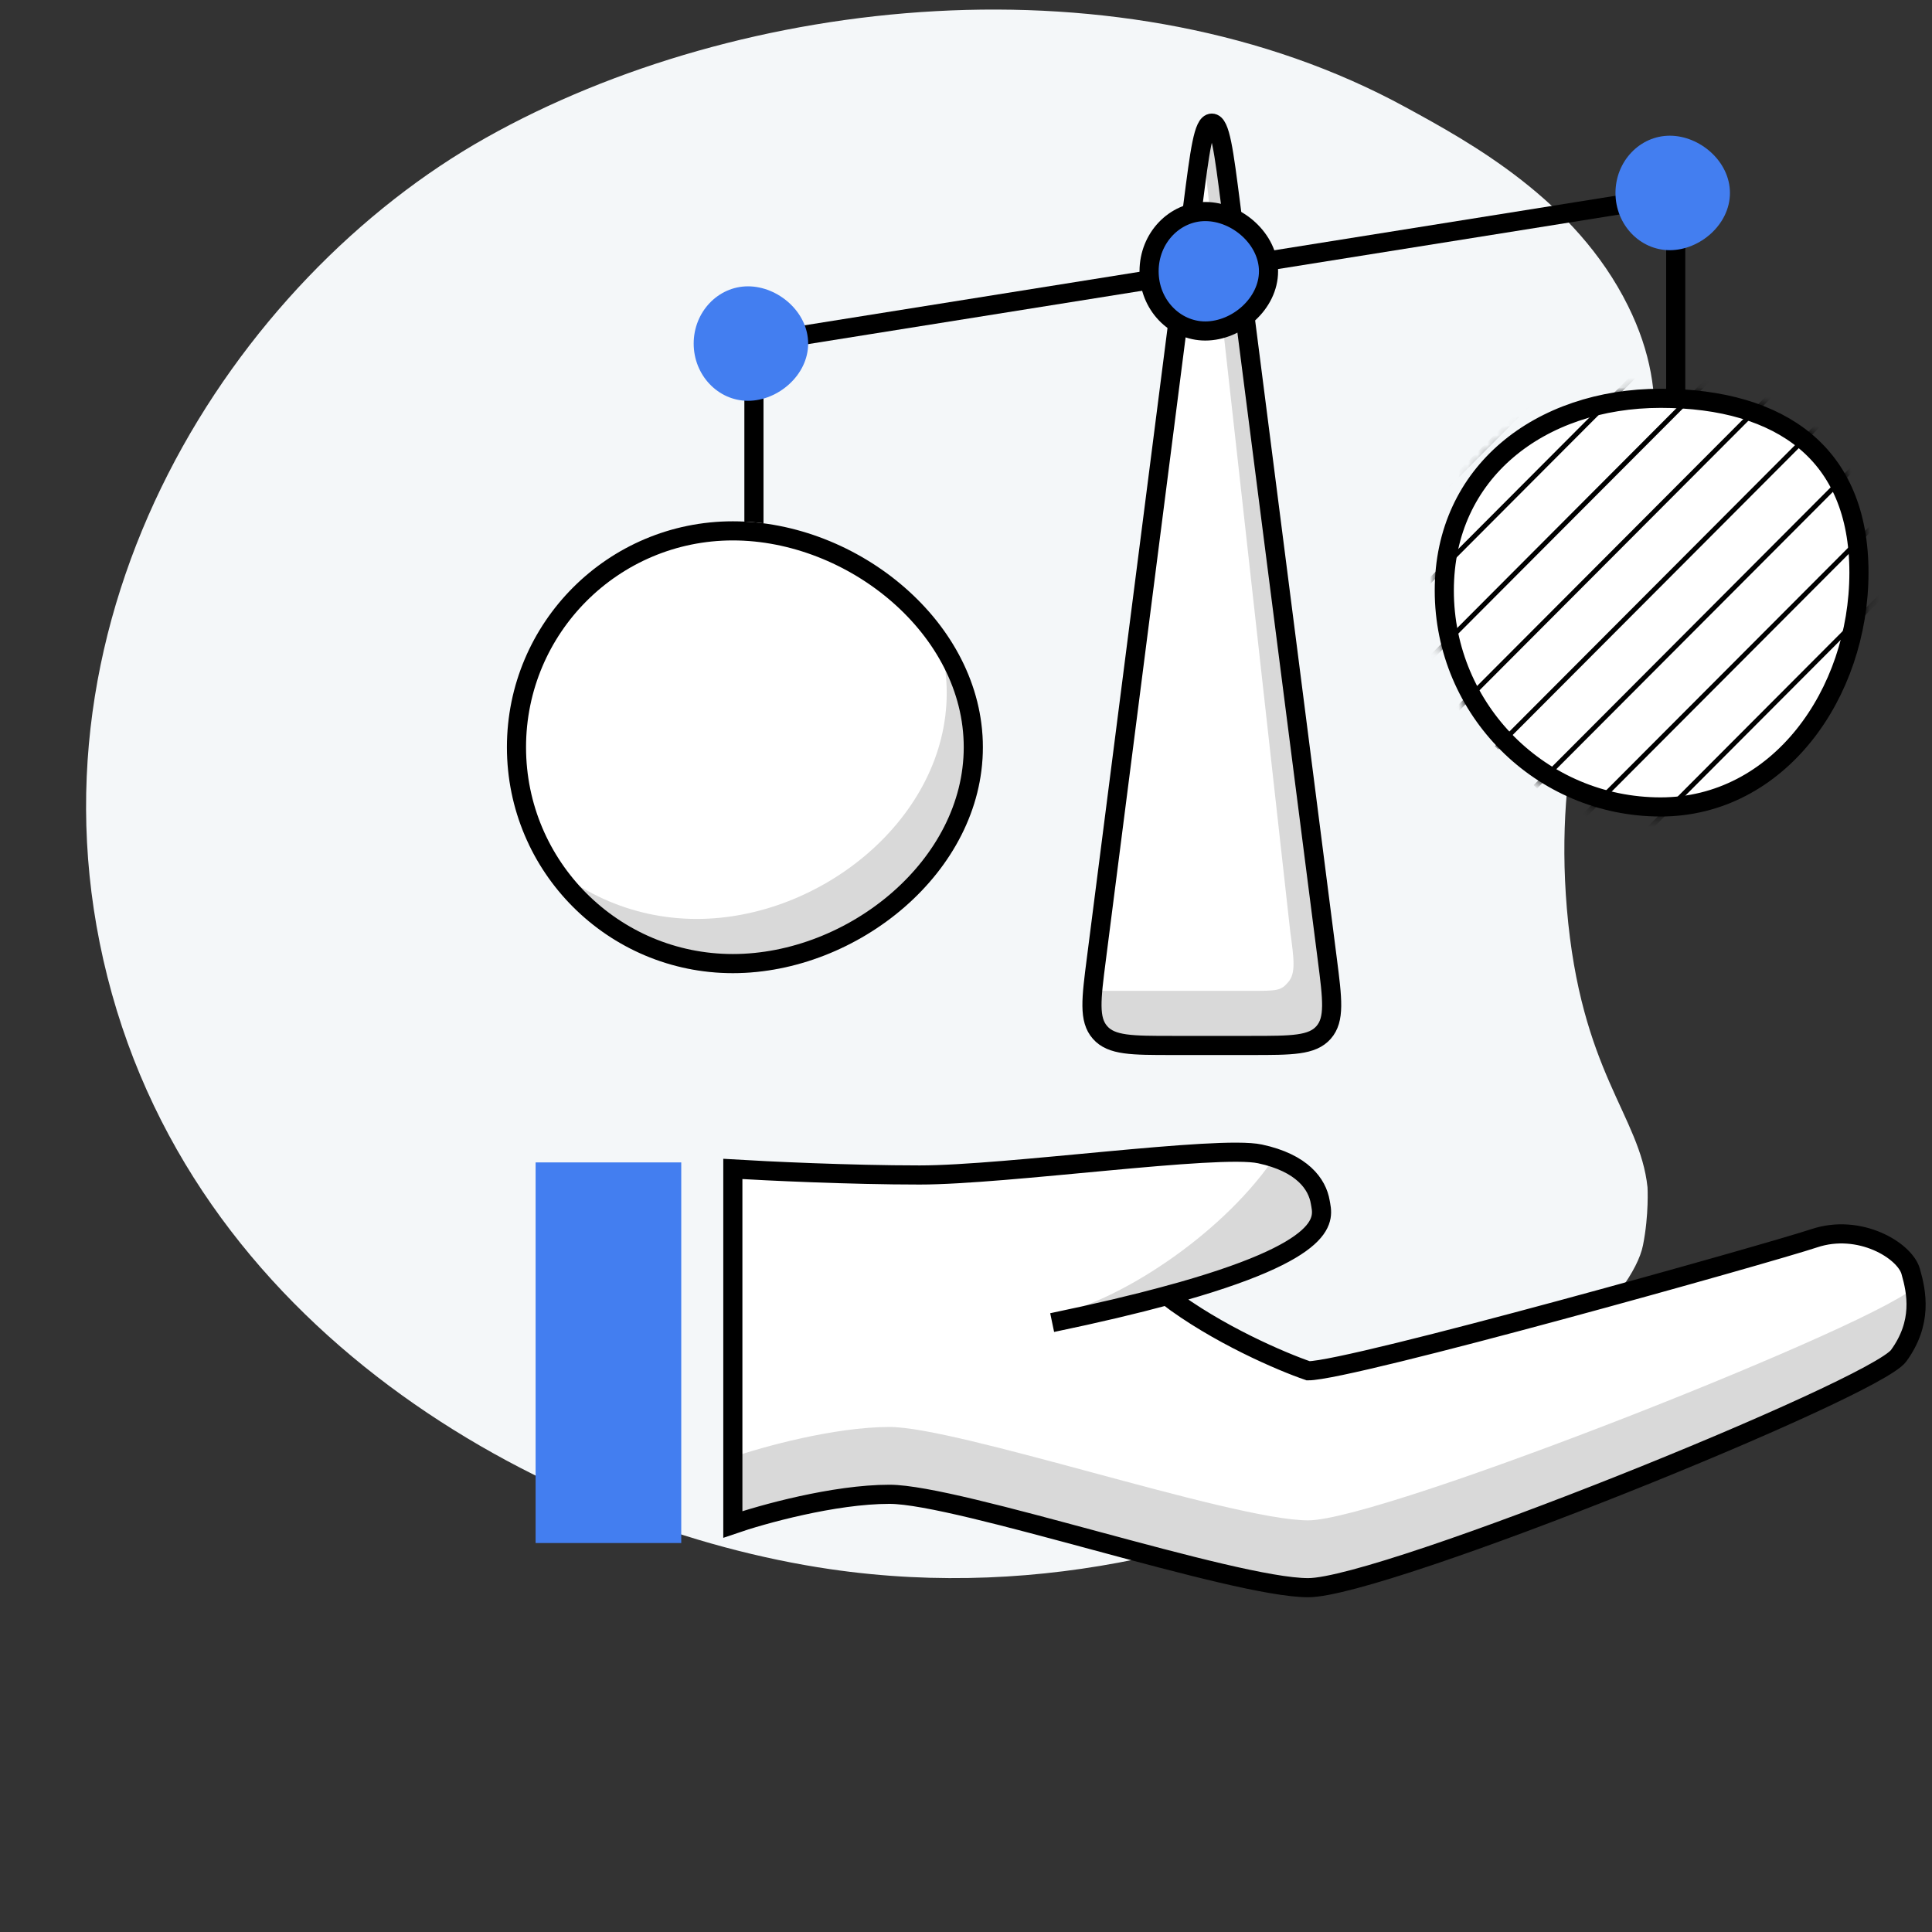
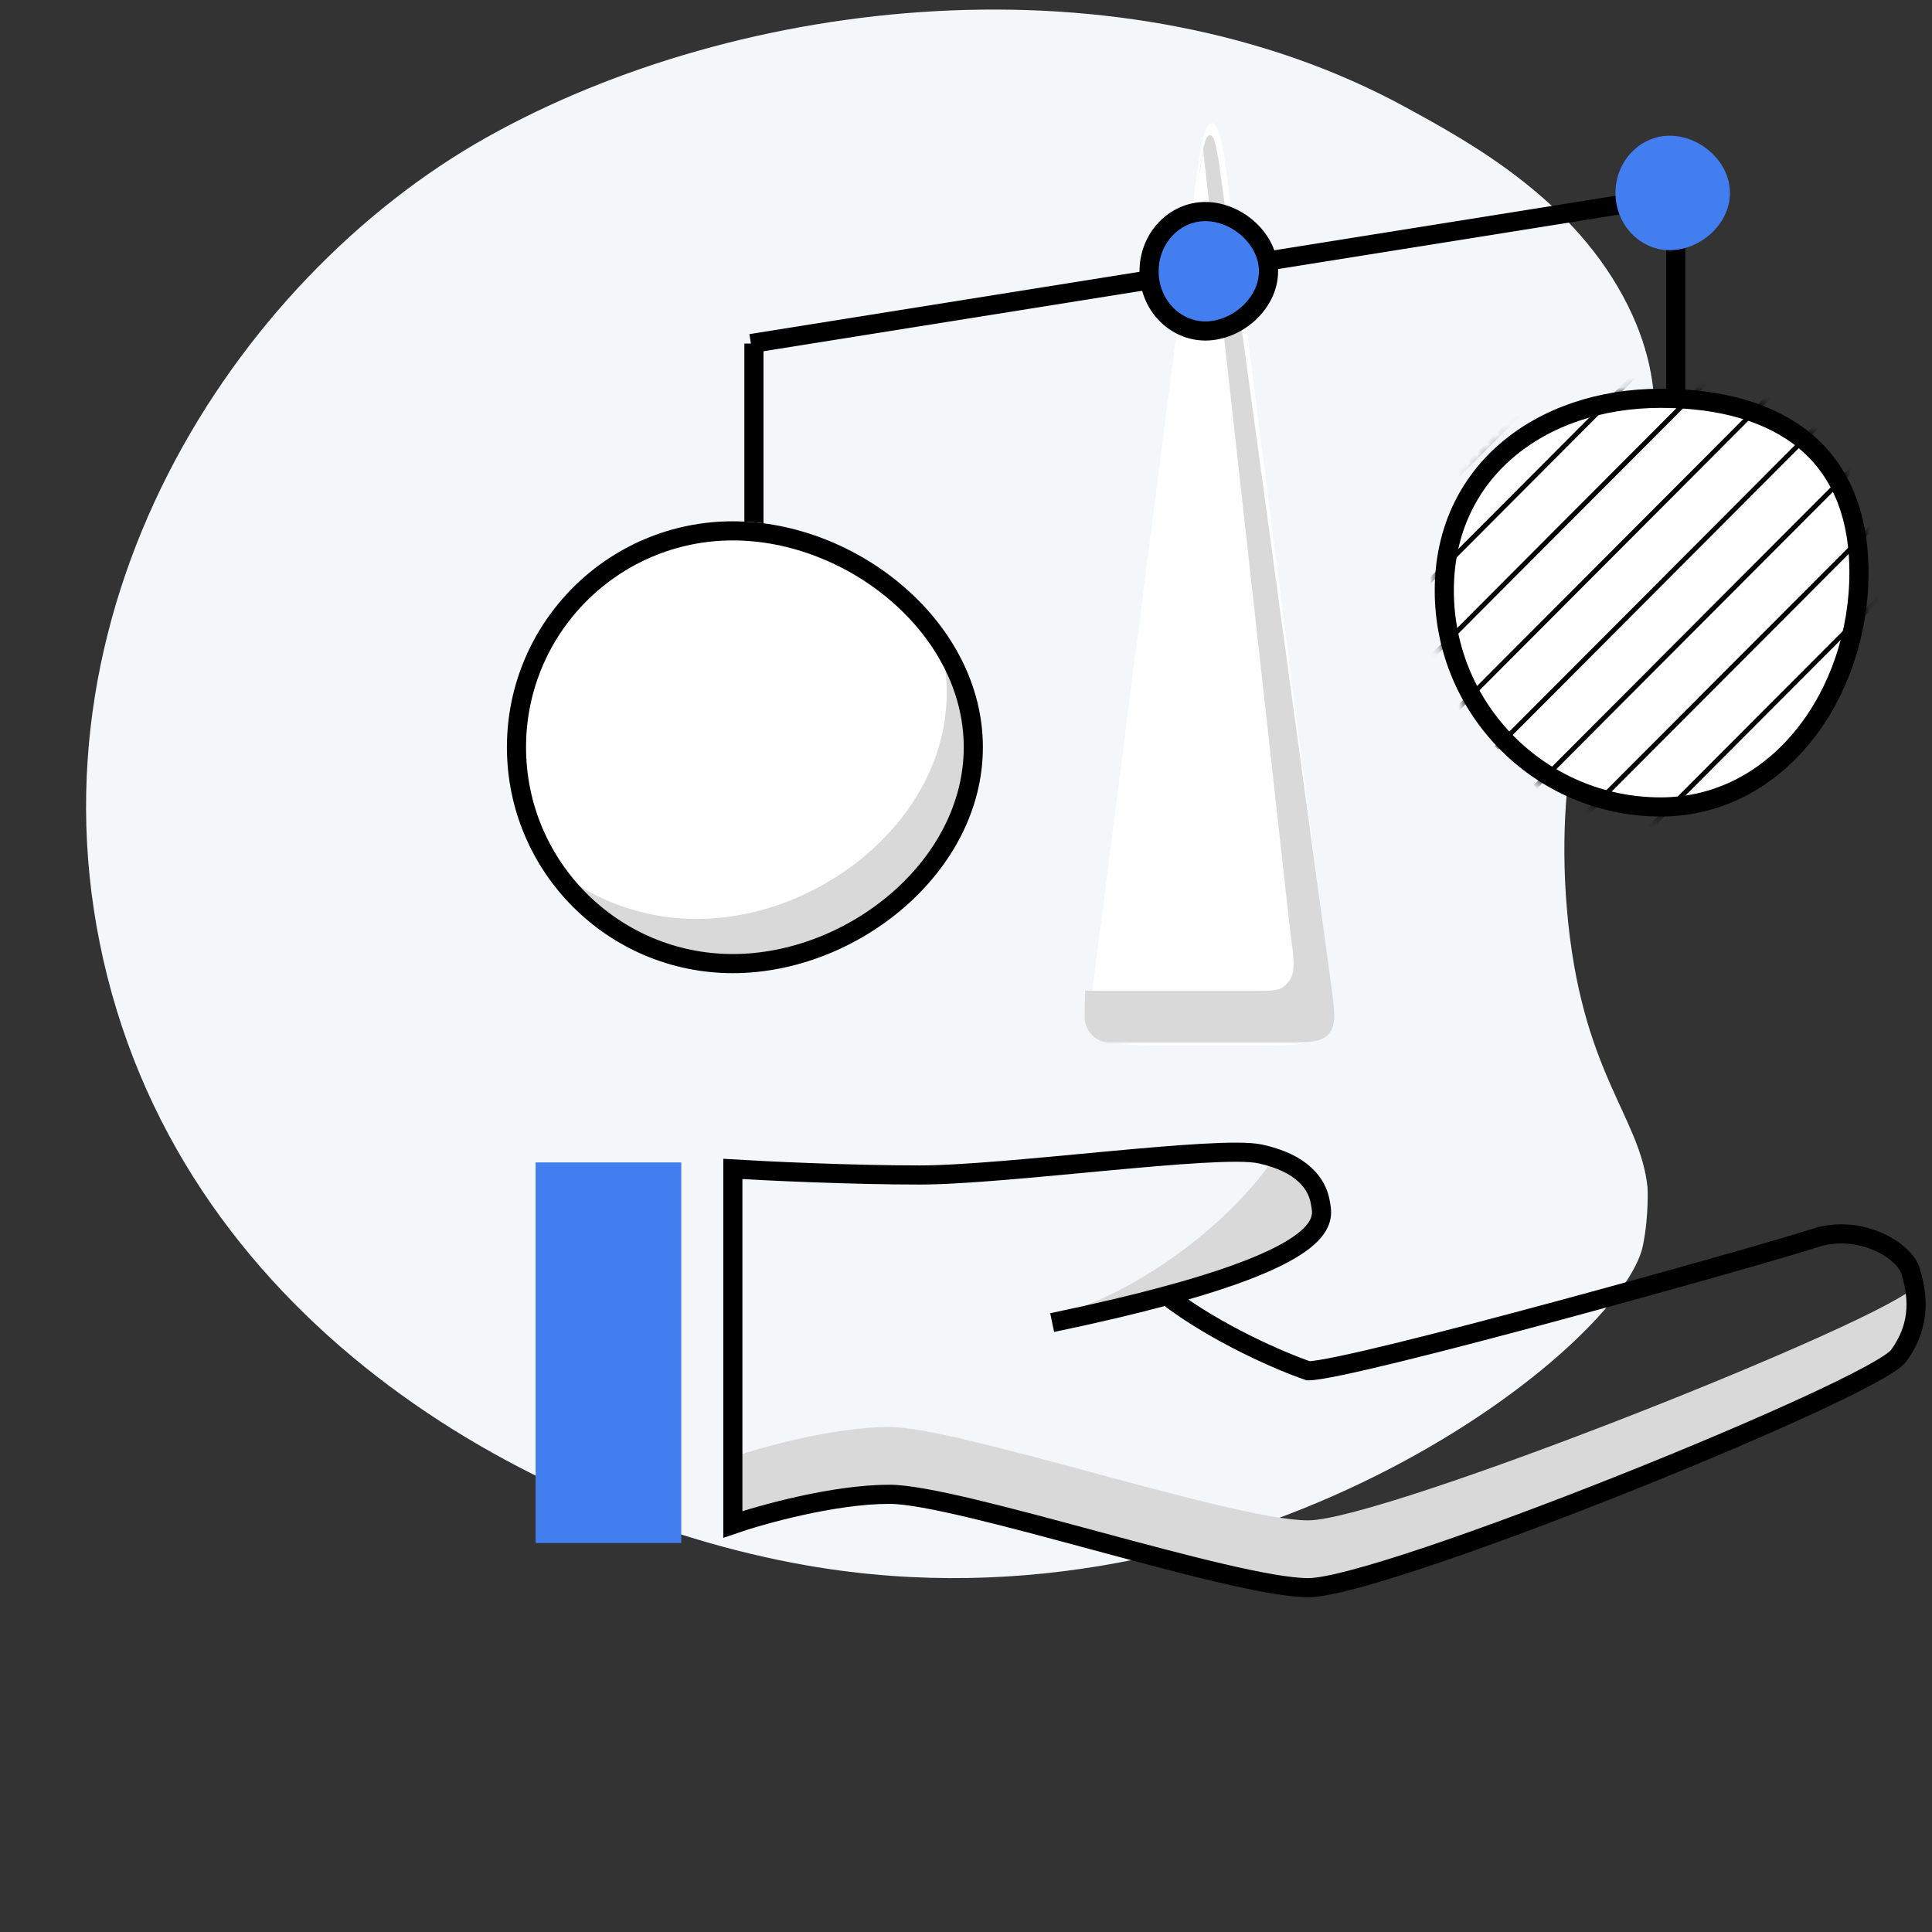
<svg xmlns="http://www.w3.org/2000/svg" width="202" height="202" viewBox="0 0 202 202" fill="none">
  <rect x="0" y="0" width="202" height="202" fill="#333333" stroke="none" />
  <path d="M170.218 31.983C164.727 20.902 153.753 14.915 146.95 11.203C117.535 -4.848 77.463 -0.574 50.83 14.392C24.54 29.164 1.628 64.139 11.232 102.141C20.873 140.289 58.398 159.903 86.779 164.061C131.846 170.665 169.71 140.623 171.783 130.196C172.423 126.98 172.255 124.131 172.255 124.131C171.455 116.604 165.265 112.132 163.822 94.977C161.169 63.413 179.849 51.419 170.218 31.983Z" fill="#F4F7F9" />
  <path d="M78.827 35.921V81.591" stroke="black" stroke-width="2" />
  <path d="M175.205 23.323V68.992" stroke="black" stroke-width="2" />
  <path d="M78.512 35.921L177.094 20.173" stroke="black" stroke-width="2" />
-   <path d="M76.307 159.386V122.22C79.772 122.43 88.528 122.85 95.835 122.85C104.969 122.85 127.016 119.701 131.425 120.646C135.835 121.59 137.41 123.795 137.724 125.685C137.99 127.279 139.376 130.665 121.661 135.466C126.953 139.512 133.735 142.389 136.465 143.323C140.874 143.323 184.654 131.039 189.378 129.464C194.102 127.89 198.827 130.724 199.457 132.929C200.087 135.134 200.717 138.283 198.197 141.748C195.677 145.213 144.339 166 136.465 166C128.591 166 99.929 156.236 92.685 156.236C86.89 156.236 79.352 158.336 76.307 159.386Z" fill="white" />
  <path fill-rule="evenodd" clip-rule="evenodd" d="M93 149.197C87.205 149.197 79.667 151.297 76.622 152.347V159.386C79.667 158.336 87.205 156.236 93 156.236C96.547 156.236 105.227 158.577 114.088 160.966C123.326 163.456 132.76 166 136.78 166C144.654 166 195.992 145.213 198.512 141.748C199.906 139.832 200.336 136.011 200.335 134.394C197.815 137.858 144.654 158.961 136.78 158.961C132.76 158.961 123.326 156.417 114.088 153.926C105.227 151.537 96.547 149.197 93 149.197ZM121.976 135.466C138.999 130.853 138.384 127.546 138.074 125.88C138.062 125.812 138.05 125.748 138.039 125.685C137.902 124.862 134.246 121.459 133.5 120.646C128.209 128.709 117.727 135.604 111.008 137.284C115.742 136.297 118.688 136.358 121.976 135.466Z" fill="#D9D9D9" />
  <path d="M110.008 138.283C114.742 137.297 118.688 136.357 121.976 135.466M121.976 135.466C139.691 130.665 138.305 127.279 138.039 125.685C137.724 123.795 136.15 121.59 131.74 120.646C127.331 119.701 105.283 122.85 96.15 122.85C88.843 122.85 80.087 122.43 76.622 122.22V159.386C79.667 158.336 87.205 156.236 93 156.236C100.244 156.236 128.906 166 136.78 166C144.654 166 195.992 145.213 198.512 141.748C201.032 138.283 200.402 135.134 199.772 132.929C199.142 130.724 194.417 127.89 189.693 129.464C184.969 131.039 141.189 143.323 136.78 143.323C134.05 142.389 127.268 139.512 121.976 135.466Z" stroke="black" stroke-width="2" />
  <path d="M57 122.536V160.331H70.228V122.536H57Z" fill="#437EF0" stroke="#437EF0" stroke-width="2" />
  <path d="M126.701 109.307H122.562C118.327 109.307 116.209 109.307 115.015 107.95C113.82 106.593 114.089 104.492 114.627 100.291L124.717 21.493C125.453 15.746 125.821 12.873 126.701 12.873C127.581 12.873 127.949 15.746 128.685 21.492L138.775 100.291C139.313 104.492 139.582 106.593 138.387 107.95C137.192 109.307 135.075 109.307 130.839 109.307H126.701Z" fill="white" />
  <path fill-rule="evenodd" clip-rule="evenodd" d="M116.316 109H126.5H134C136.792 109 138.188 109 138.966 108.062C139.744 107.124 139.547 105.679 139.153 102.788L127.788 19.447C127.306 15.908 127.064 14.139 126.5 14.139C125.936 14.139 125.694 15.908 125.212 19.447L125.794 15.613L134.9 97.386C135.294 100.276 135.491 101.722 134.713 102.66C133.935 103.598 133.539 103.598 130.747 103.598H123.247H115.747C114.853 103.598 114.101 103.598 113.468 103.567C113.427 103.866 113.407 106.016 113.401 106.138C113.329 107.598 114.373 108.857 115.766 108.989C115.882 109 116.027 109 116.316 109Z" fill="#D9D9D9" />
-   <path d="M126.701 109.307H122.562C118.327 109.307 116.209 109.307 115.015 107.95C113.82 106.593 114.089 104.492 114.627 100.291L124.717 21.493C125.453 15.746 125.821 12.873 126.701 12.873C127.581 12.873 127.949 15.746 128.685 21.492L138.775 100.291C139.313 104.492 139.582 106.593 138.387 107.95C137.192 109.307 135.075 109.307 130.839 109.307H126.701Z" stroke="black" stroke-width="2" />
  <path d="M102.764 78.126C102.764 91.172 89.668 101.748 76.622 101.748C63.576 101.748 53 91.172 53 78.126C53 65.08 63.576 54.504 76.622 54.504C89.668 54.504 102.764 65.08 102.764 78.126Z" fill="white" />
-   <path d="M84.496 35.921C84.496 39.226 81.347 41.906 78.209 41.906C75.071 41.906 72.528 39.226 72.528 35.921C72.528 32.616 75.071 29.937 78.209 29.937C81.347 29.937 84.496 32.616 84.496 35.921Z" fill="#437EF0" />
  <path d="M180.874 20.173C180.874 23.478 177.724 26.157 174.587 26.157C171.449 26.157 168.906 23.478 168.906 20.173C168.906 16.868 171.449 14.189 174.587 14.189C177.724 14.189 180.874 16.868 180.874 20.173Z" fill="#437EF0" />
  <path d="M132.63 28.362C132.63 31.732 129.347 34.606 126.019 34.606C122.822 34.606 120.142 31.86 120.142 28.362C120.142 24.864 122.822 22.118 126.019 22.118C129.347 22.118 132.63 24.992 132.63 28.362Z" fill="#437EF0" stroke="black" stroke-width="2" />
  <path d="M76.622 101.748C89.668 101.748 102.764 91.172 102.764 78.126C102.764 72.746 100.537 67.786 97.005 63.815C98.269 66.491 98.984 69.406 98.984 72.457C98.984 85.503 85.889 96.079 72.843 96.079C65.865 96.079 59.595 93.054 55.27 88.244C59.06 96.228 67.197 101.748 76.622 101.748Z" fill="#D9D9D9" />
  <path d="M101.764 78.126C101.764 84.301 98.663 89.948 93.928 94.075C89.191 98.204 82.884 100.748 76.622 100.748C64.128 100.748 54 90.62 54 78.126C54 65.632 64.128 55.504 76.622 55.504C82.884 55.504 89.191 58.047 93.928 62.176C98.663 66.303 101.764 71.951 101.764 78.126Z" stroke="black" stroke-width="2" />
  <path d="M151.008 61.748C151.008 74.242 161.136 84.37 173.63 84.37C185.928 84.37 194.362 72.57 194.362 59.858C194.362 53.573 192.281 49.075 188.748 46.127C185.186 43.155 180.012 41.645 173.63 41.645C167.307 41.645 161.642 43.598 157.576 47.065C153.524 50.52 151.008 55.518 151.008 61.748Z" fill="white" stroke="black" stroke-width="2" />
  <mask id="mask0_720_1021" style="mask-type:alpha" maskUnits="userSpaceOnUse" x="150" y="40" width="46" height="46">
    <path d="M151.008 61.748C151.008 74.242 161.136 84.37 173.63 84.37C185.928 84.37 194.362 72.57 194.362 59.858C194.362 53.573 192.281 49.075 188.748 46.127C185.186 43.155 180.012 41.645 173.63 41.645C167.307 41.645 161.642 43.598 157.576 47.065C153.524 50.52 151.008 55.518 151.008 61.748Z" fill="white" stroke="black" stroke-width="2" />
  </mask>
  <g mask="url(#mask0_720_1021)">
    <path d="M138.53 47.288L150.022 35.767M136.15 57.822L160.528 33.381M140.213 61.895L164.591 37.454M144.276 65.969L172.717 37.454M148.339 70.042L184.906 33.381M152.402 74.115L193.032 33.381M156.465 78.189L205.221 29.307M160.528 82.263L209.284 33.381M164.591 86.336L213.347 37.454M168.654 90.409L217.41 41.528" stroke="black" stroke-width="0.5" />
  </g>
</svg>